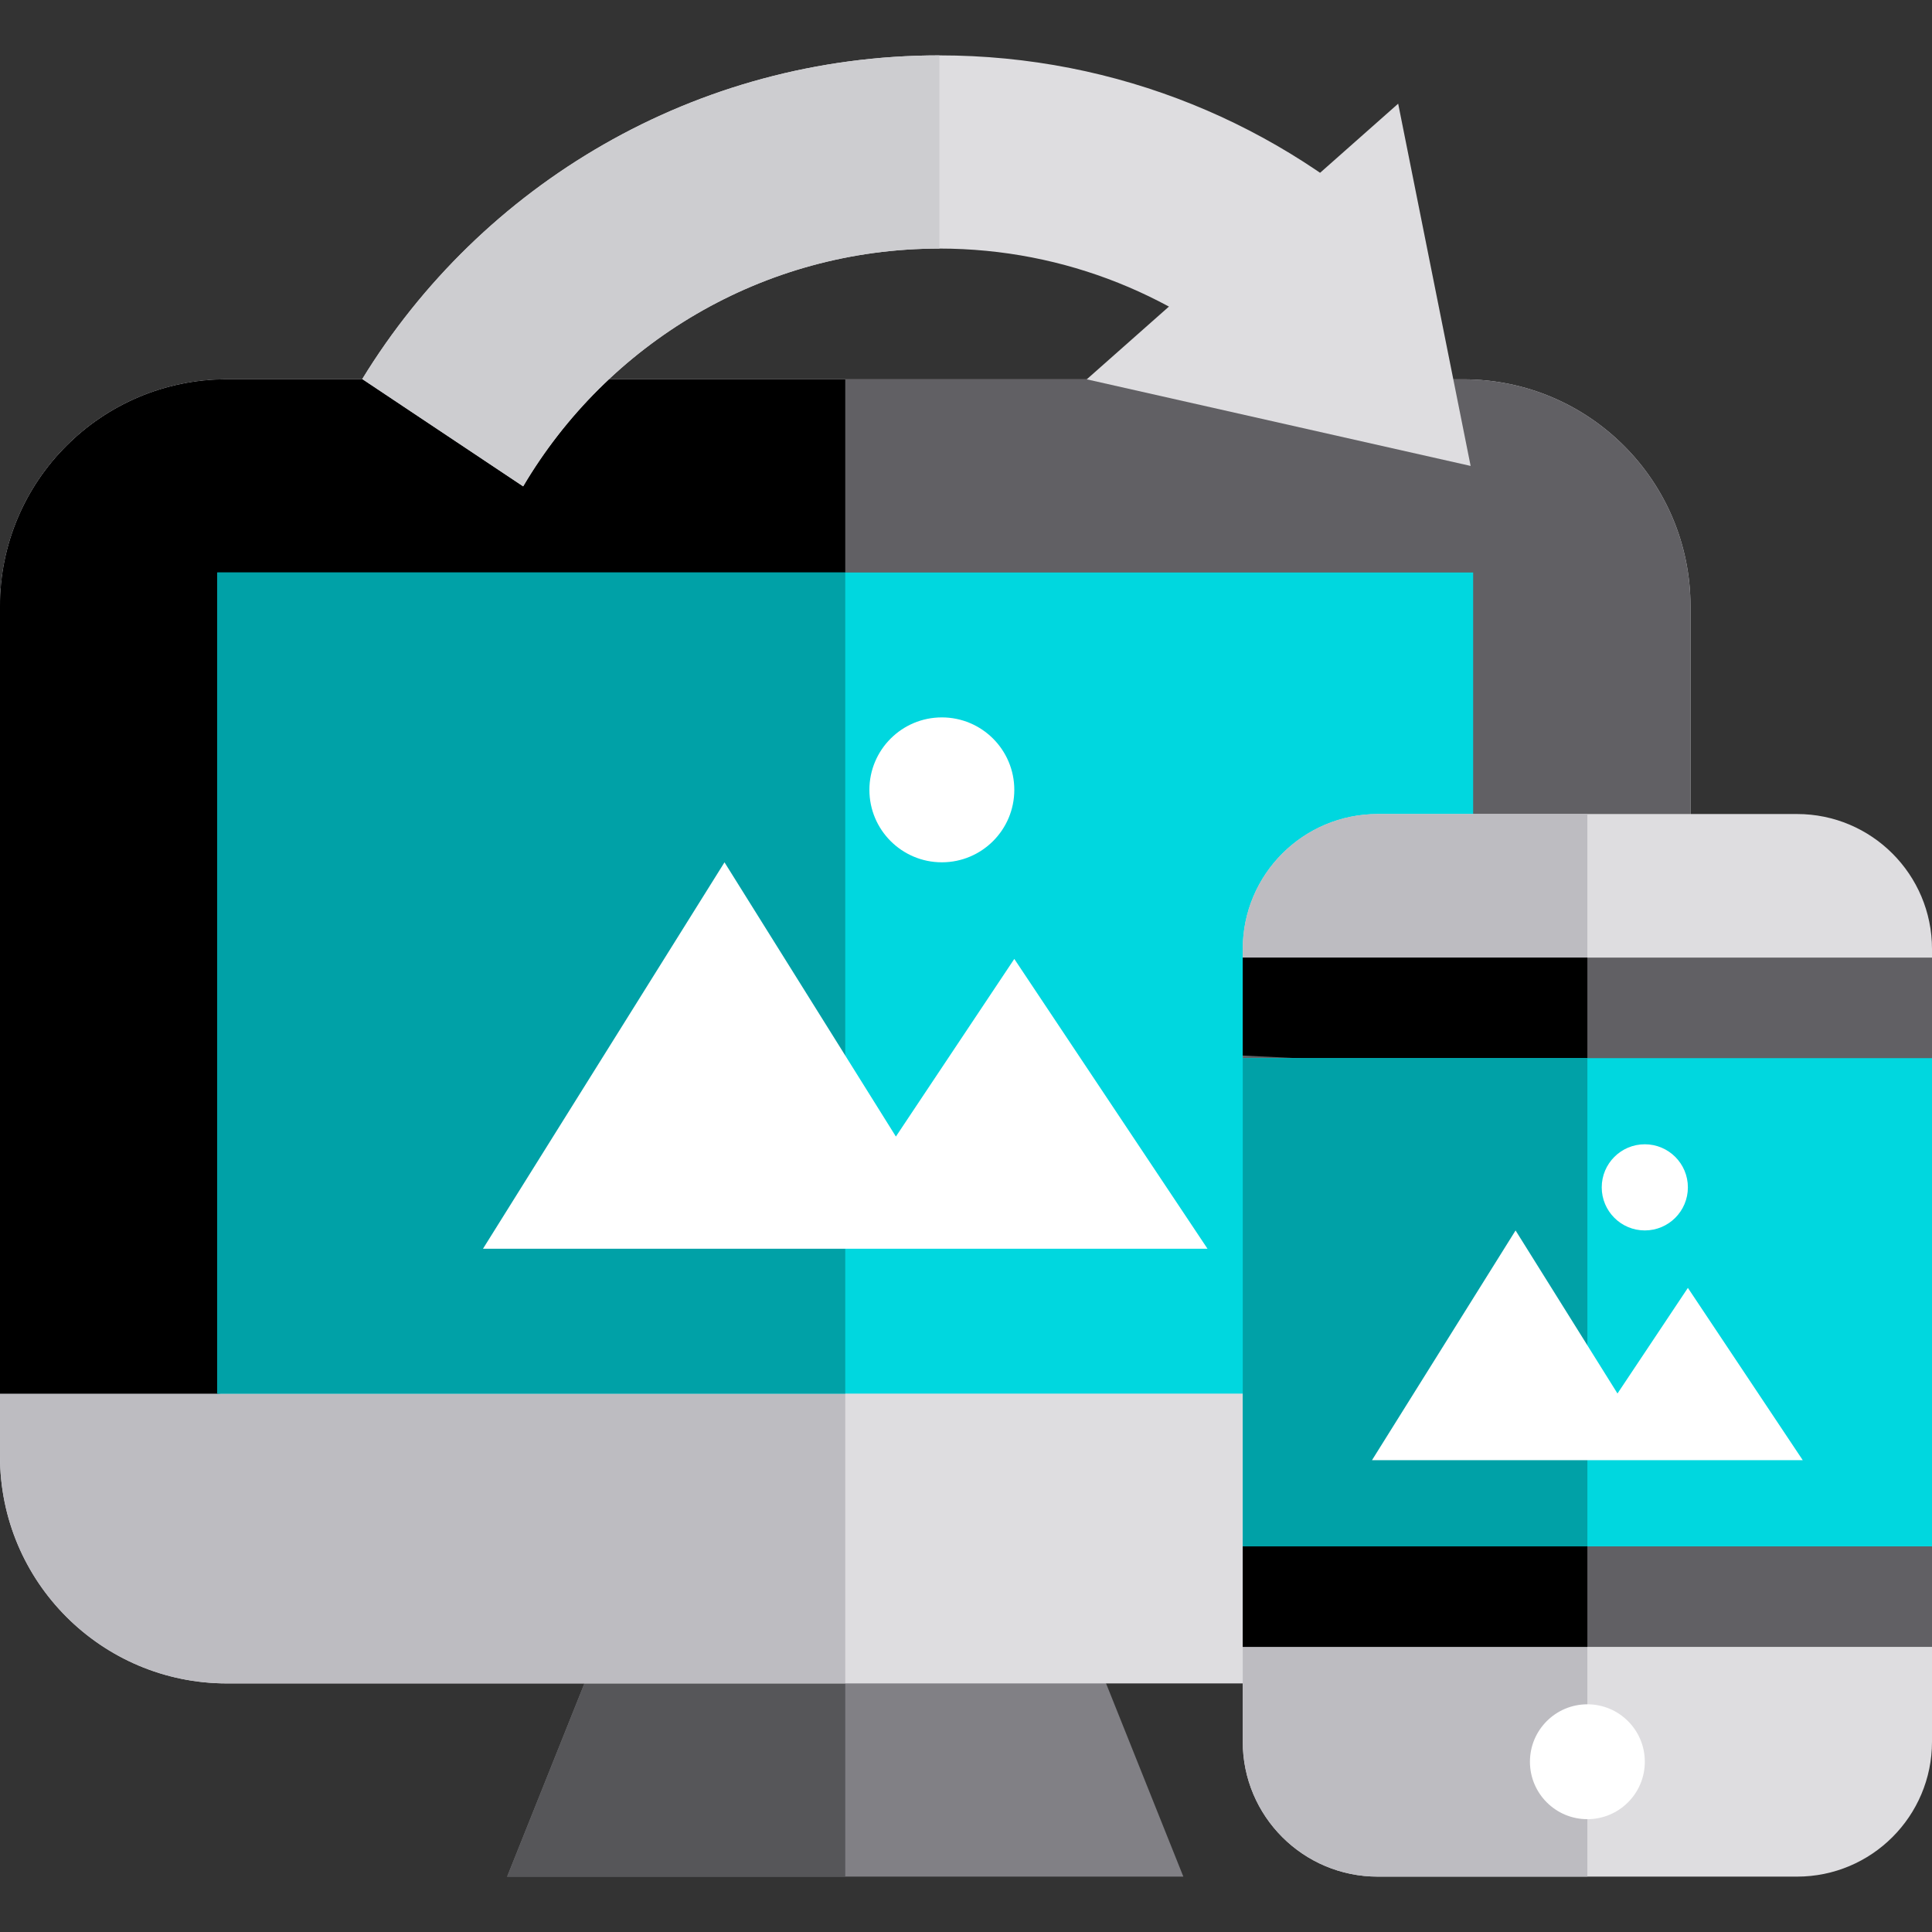
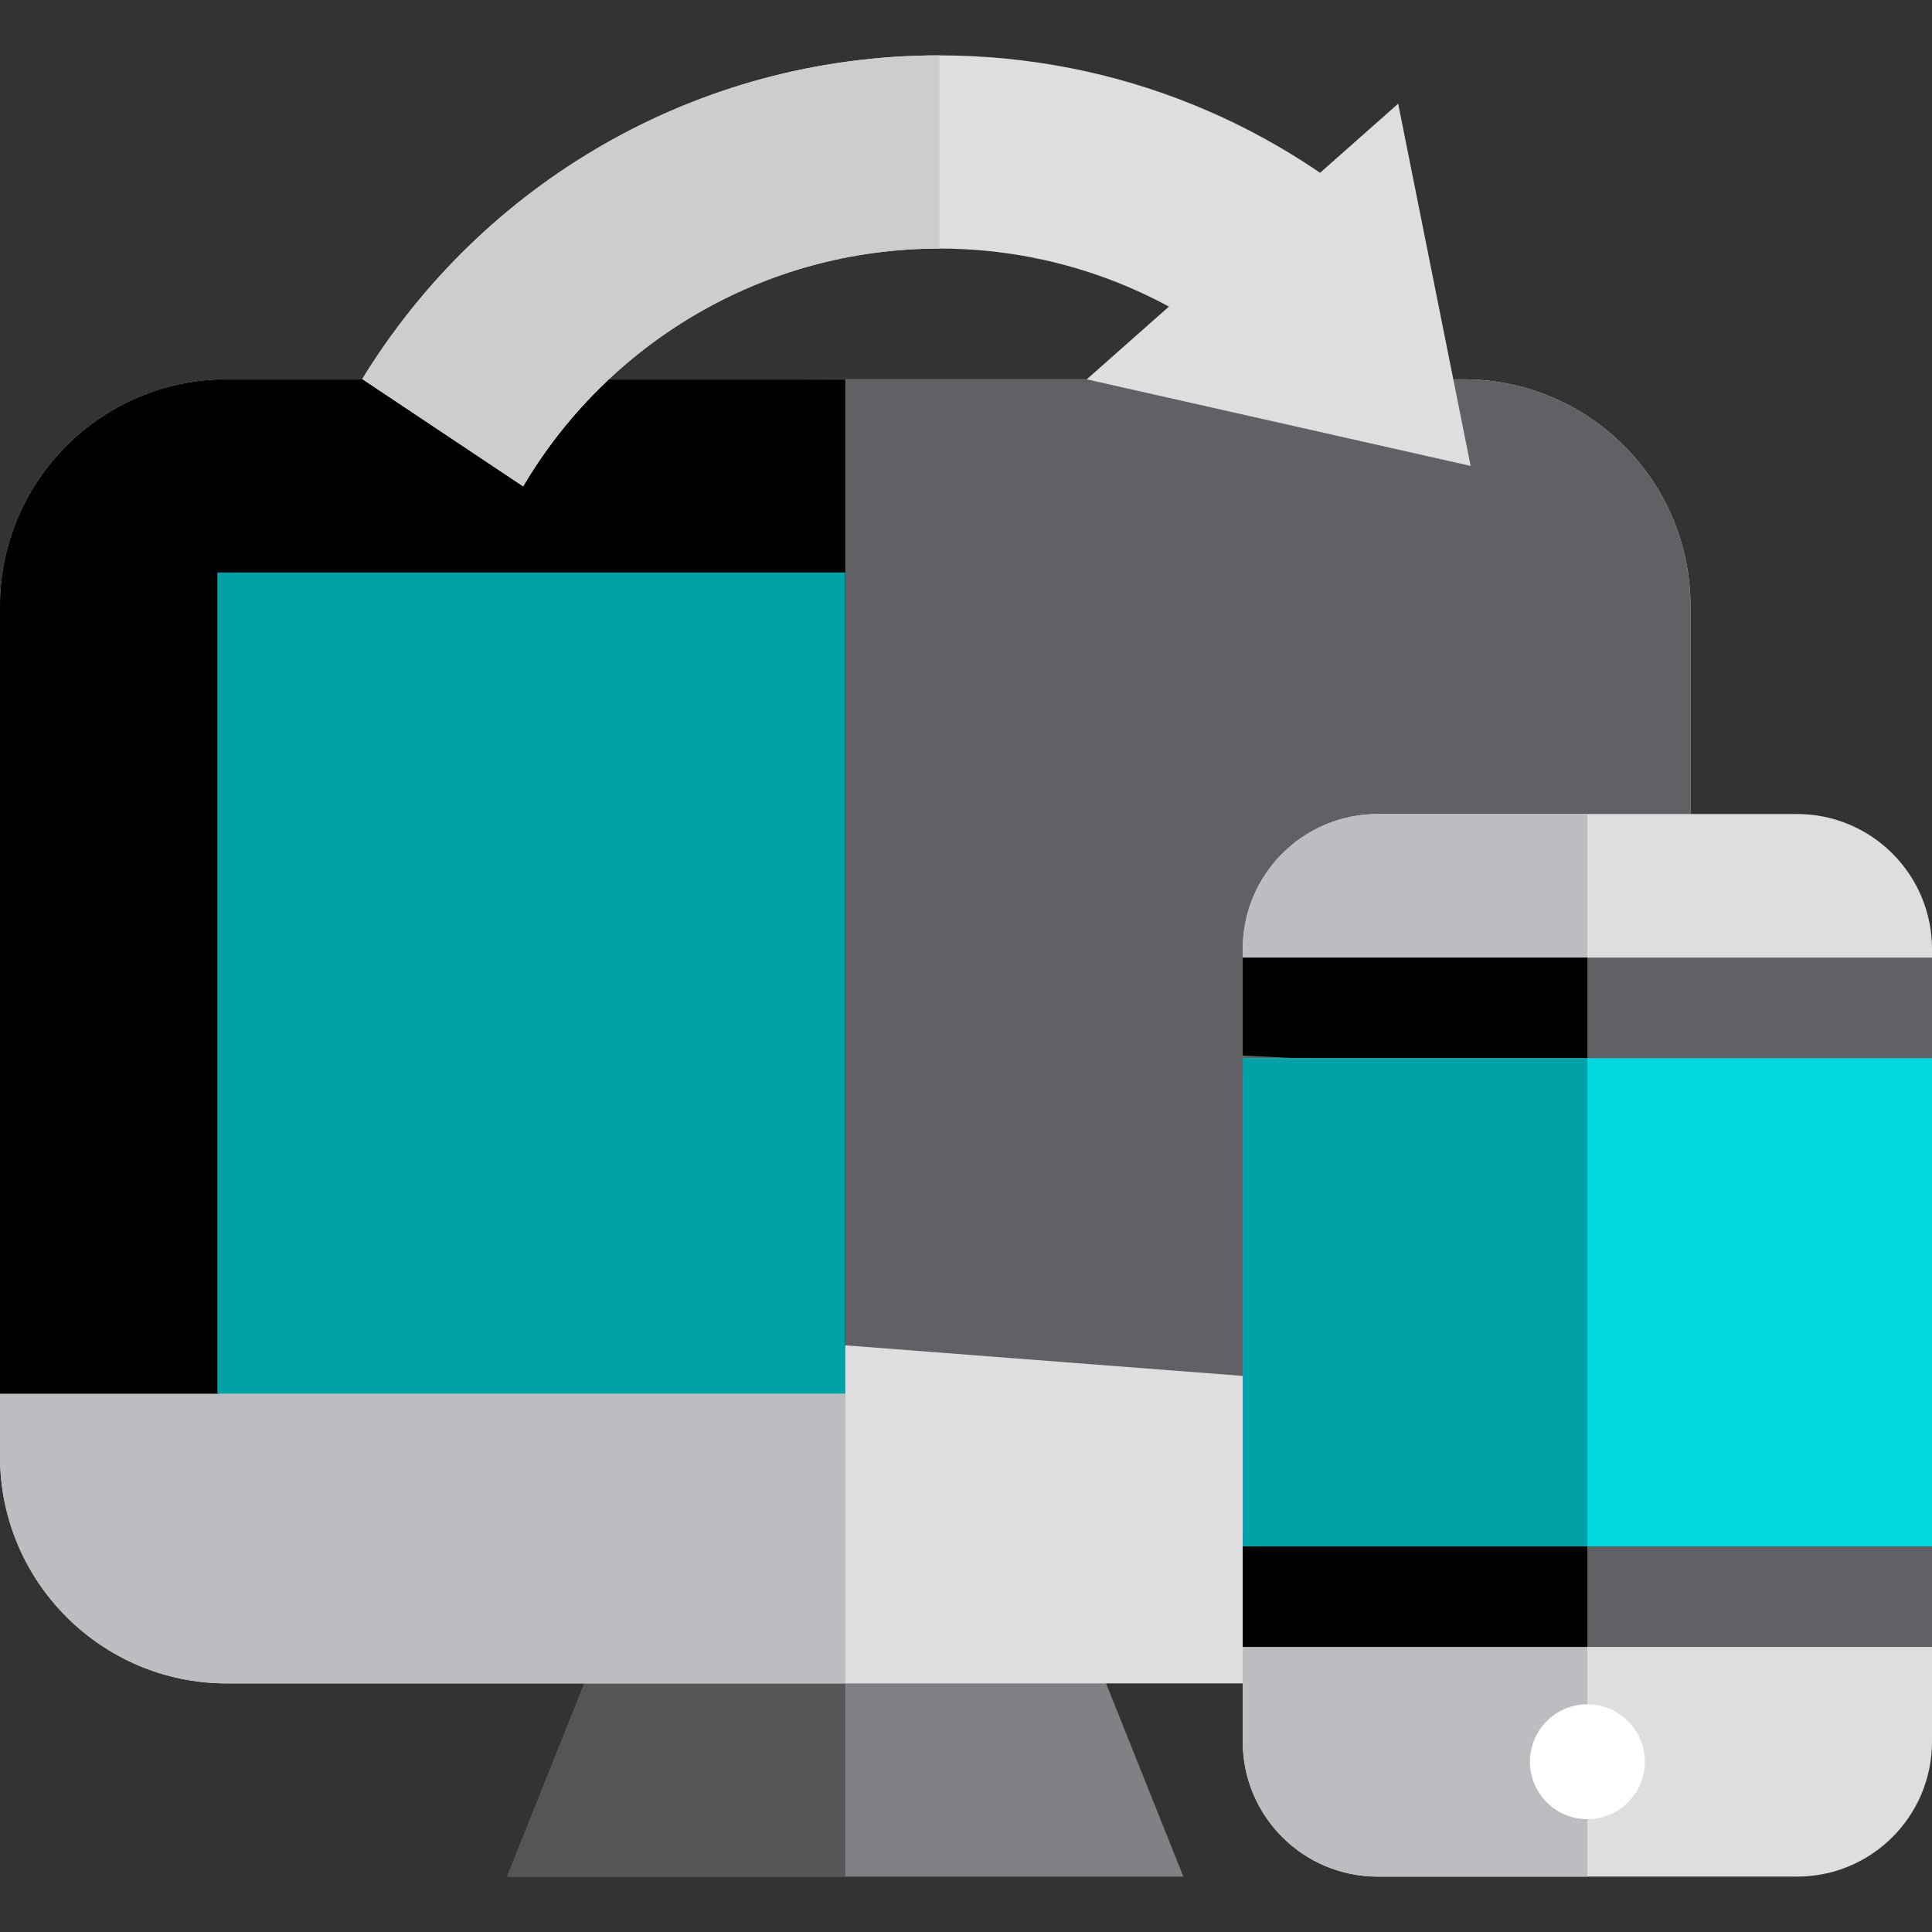
<svg xmlns="http://www.w3.org/2000/svg" version="1.1" id="Layer_1" x="0px" y="0px" viewBox="0 0 512 512" style="enable-background:new 0 0 512 512;" xml:space="preserve">
  <rect x="0" y="0" width="512" height="512" fill="#333333" stroke="none" />
  <polygon style="fill:#818085;" points="313.6,497.325 134.4,497.325 160,433.325 288,433.325 " />
  <polygon style="fill:#565659;" points="224,497.325 134.4,497.325 160,433.325 224,433.325 " />
  <path style="fill:#DEDDE0;" d="M60.16,446.125C26.935,446.125,0,419.19,0,385.965v-225.28c0-33.225,26.935-60.16,60.16-60.16h327.68  c33.228,0,60.16,26.935,60.16,60.16v225.28c0,33.225-26.932,60.16-60.16,60.16H60.16z" />
-   <path style="fill:#BDBCC1;" d="M224,100.525H60.16C26.935,100.525,0,127.46,0,160.685v225.28c0,33.225,26.935,60.16,60.16,60.16H224  V100.525z" />
+   <path style="fill:#BDBCC1;" d="M224,100.525C26.935,100.525,0,127.46,0,160.685v225.28c0,33.225,26.935,60.16,60.16,60.16H224  V100.525z" />
  <path style="fill:#616064;" d="M448,369.325v-208.64c0-33.225-26.932-60.16-60.16-60.16H60.16C26.935,100.525,0,127.46,0,160.685  v208.64h57.6l166.4-12.8l166.4,12.8H448z" />
  <path d="M224,100.525H60.16C26.935,100.525,0,127.46,0,160.685v208.64h57.6l166.4-12.8V100.525z" />
-   <rect x="57.6" y="151.718" style="fill:#00D7DF;" width="332.8" height="217.6" />
  <rect x="57.6" y="151.718" style="fill:#00A1A7;" width="166.4" height="217.6" />
  <g>
-     <polygon style="fill:#FFFFFF;" points="268.8,254.125 237.42,301.197 192,228.525 128,330.925 320,330.925  " />
-     <circle style="fill:#FFFFFF;" cx="249.6" cy="209.318" r="19.2" />
-   </g>
+     </g>
  <path style="fill:#DEDDE0;" d="M476.229,215.725H365.11c-19.756,0-35.77,16.015-35.77,35.77v210.058  c0,19.757,16.015,35.771,35.77,35.771h111.119c19.756,0,35.771-16.015,35.771-35.771V251.494  C512,231.74,495.983,215.725,476.229,215.725z" />
  <path style="fill:#BDBCC1;" d="M420.669,215.725h-55.56c-19.756,0-35.77,16.015-35.77,35.77v210.058  c0,19.757,16.015,35.771,35.77,35.771h55.56V215.725z" />
  <rect x="329.344" y="253.773" style="fill:#616064;" width="182.656" height="30.444" />
  <polygon points="420.669,284.223 329.34,279.725 329.34,253.779 420.669,253.779 " />
  <rect x="329.344" y="407.731" style="fill:#616064;" width="182.656" height="28.713" />
  <polygon points="420.669,436.438 329.34,436.438 329.34,407.725 420.669,405.995 " />
  <circle style="fill:#FFFFFF;" cx="420.672" cy="466.88" r="15.222" />
  <rect x="329.344" y="280.422" style="fill:#00D7DF;" width="182.656" height="129.382" />
  <rect x="329.344" y="280.422" style="fill:#00A1A7;" width="91.328" height="129.382" />
  <g>
-     <polygon style="fill:#FFFFFF;" points="447.308,341.303 428.65,369.292 401.642,326.083 363.589,386.967 477.75,386.967  " />
-     <circle style="fill:#FFFFFF;" cx="435.891" cy="314.662" r="11.416" />
-   </g>
+     </g>
  <g>
    <path style="fill:#DEDDE0;" d="M371.405,63.094c-32.037-30.024-75.101-48.419-122.475-48.419   c-64.737,0-121.44,34.335-152.929,85.779l42.644,28.43c22.268-37.71,63.319-63.011,110.285-63.011   c33.536,0,64.047,12.91,86.865,34.019C346.908,86.988,359.247,75.113,371.405,63.094z" />
    <polygon style="fill:#DEDDE0;" points="370.531,27.475 389.731,123.475 288,100.525  " />
  </g>
  <path style="fill:#CDCDD0;" d="M248.951,14.675c-0.008,0-0.014,0-0.022,0c-64.737,0-121.44,34.335-152.929,85.779l42.644,28.43  c22.268-37.71,63.319-63.011,110.285-63.011c0.008,0,0.014,0,0.022,0L248.951,14.675L248.951,14.675z" />
  <g>
</g>
  <g>
</g>
  <g>
</g>
  <g>
</g>
  <g>
</g>
  <g>
</g>
  <g>
</g>
  <g>
</g>
  <g>
</g>
  <g>
</g>
  <g>
</g>
  <g>
</g>
  <g>
</g>
  <g>
</g>
  <g>
</g>
</svg>